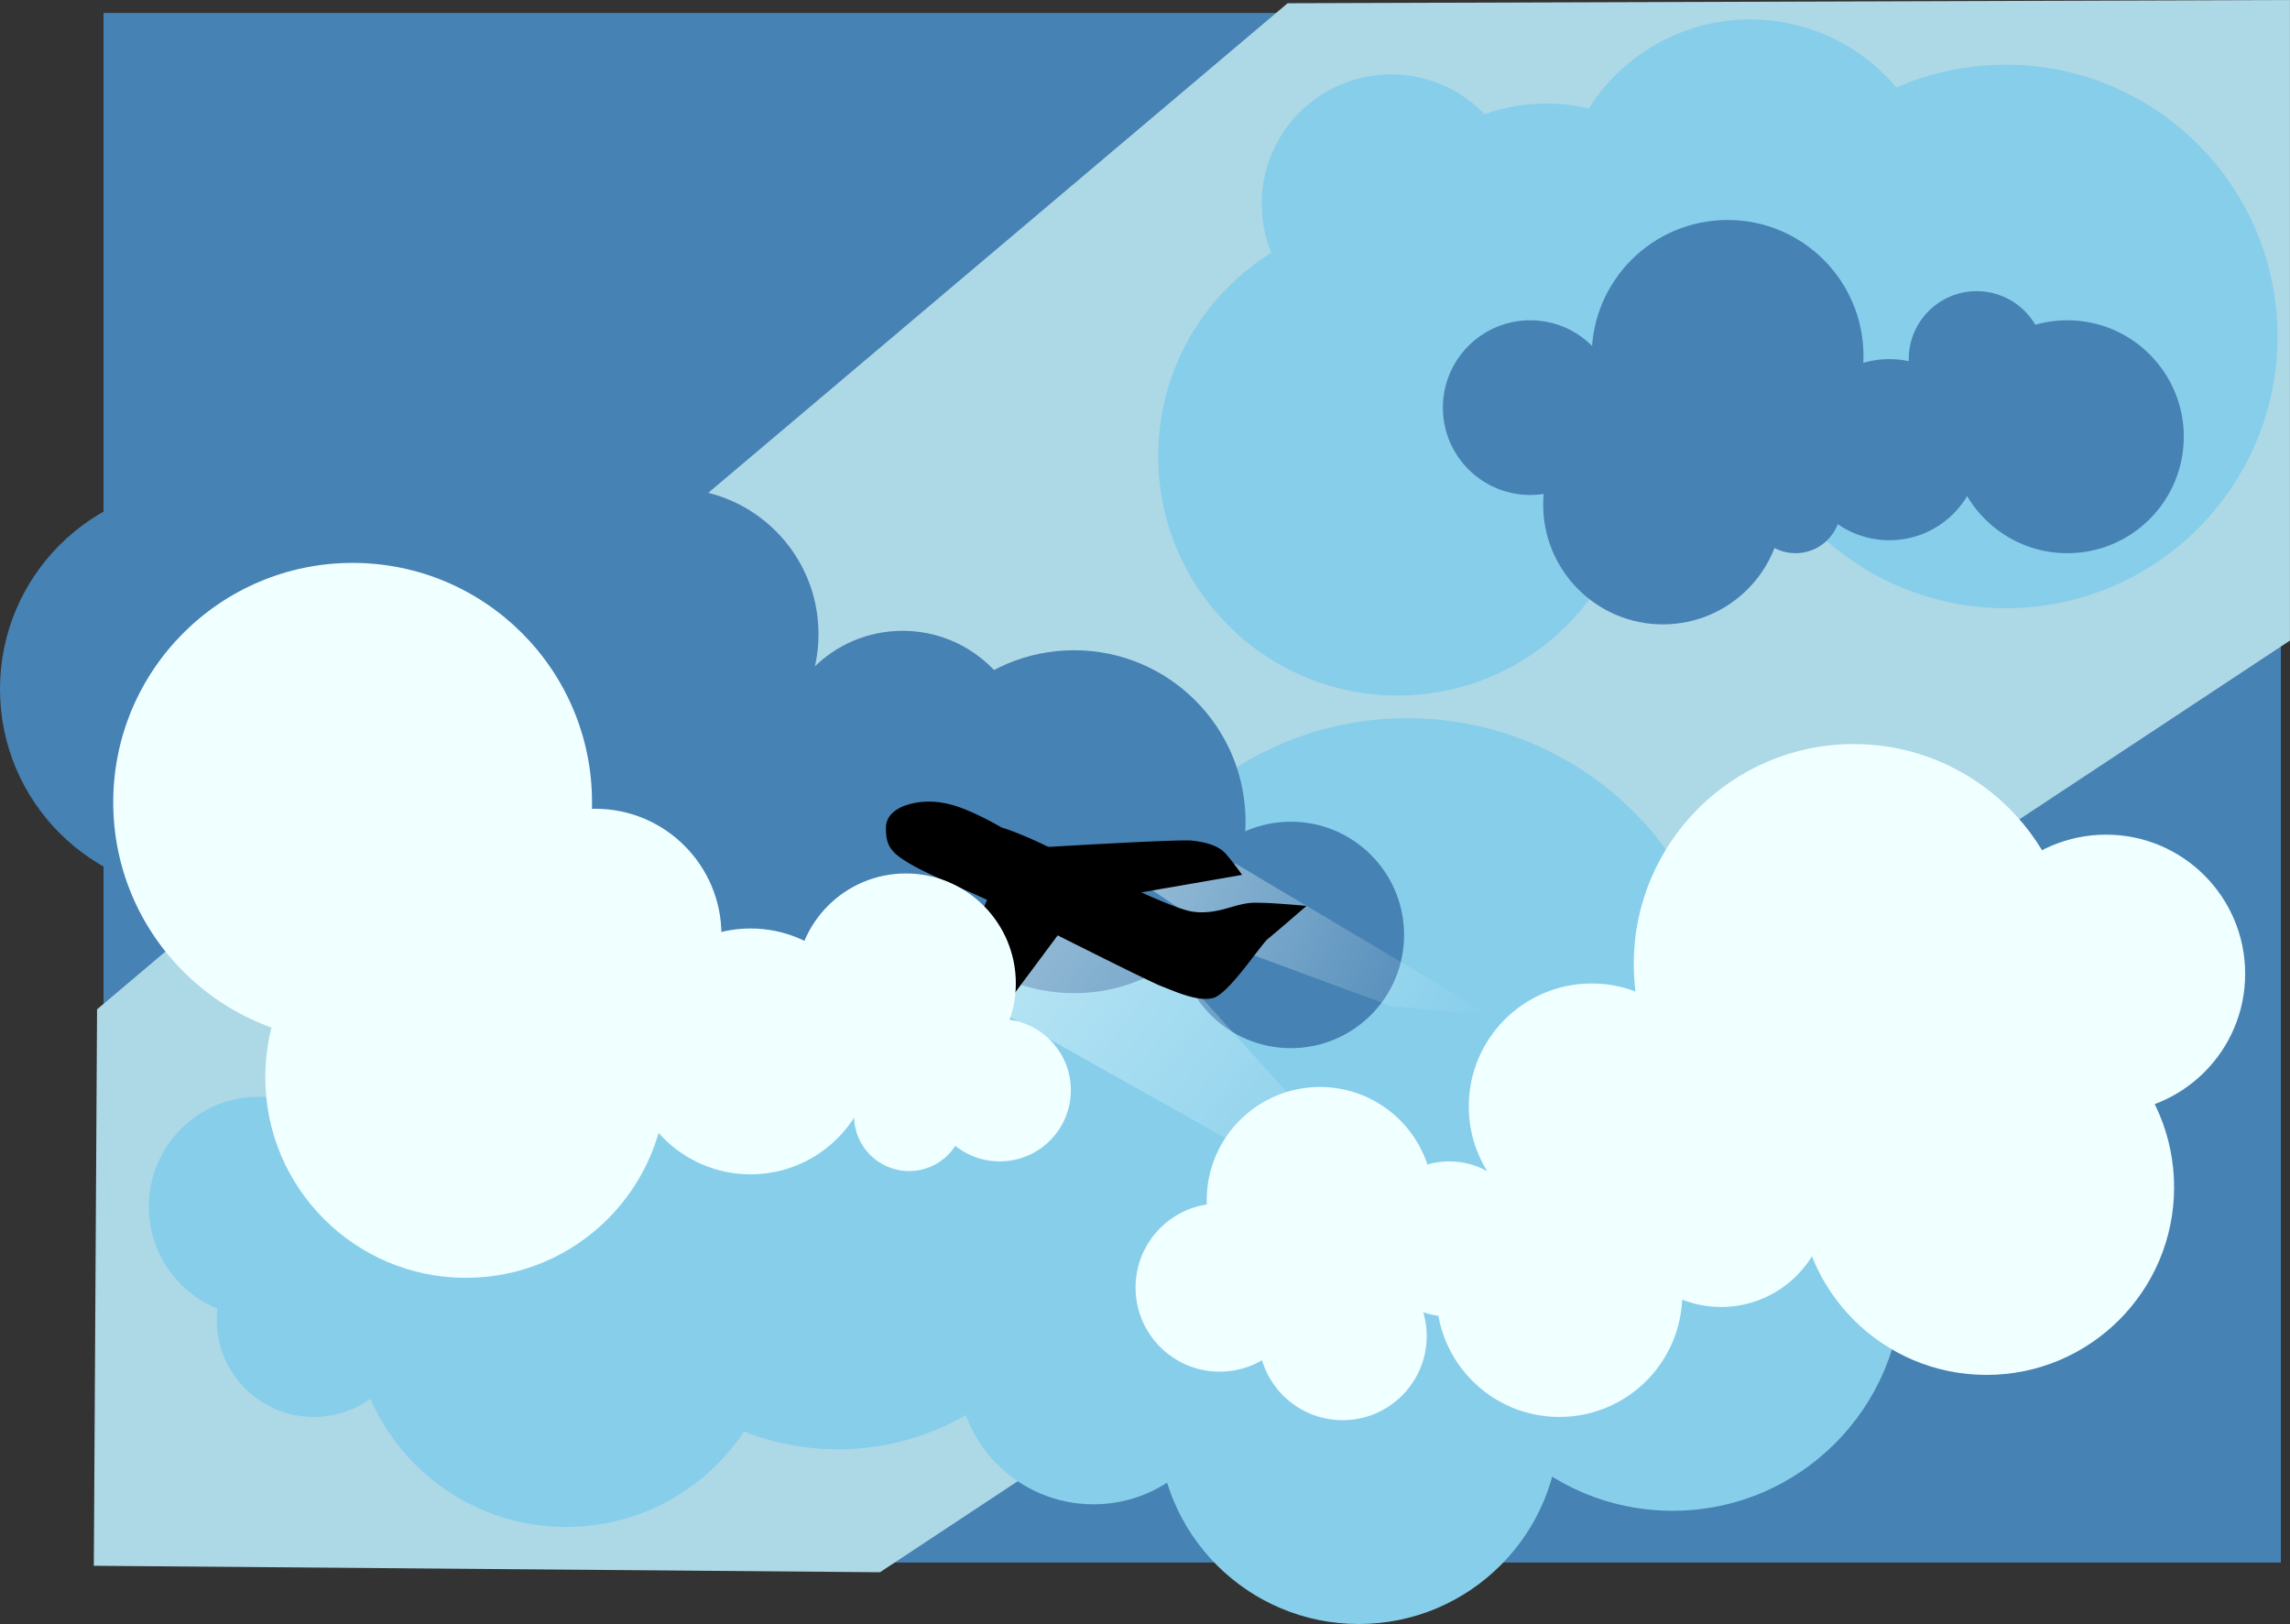
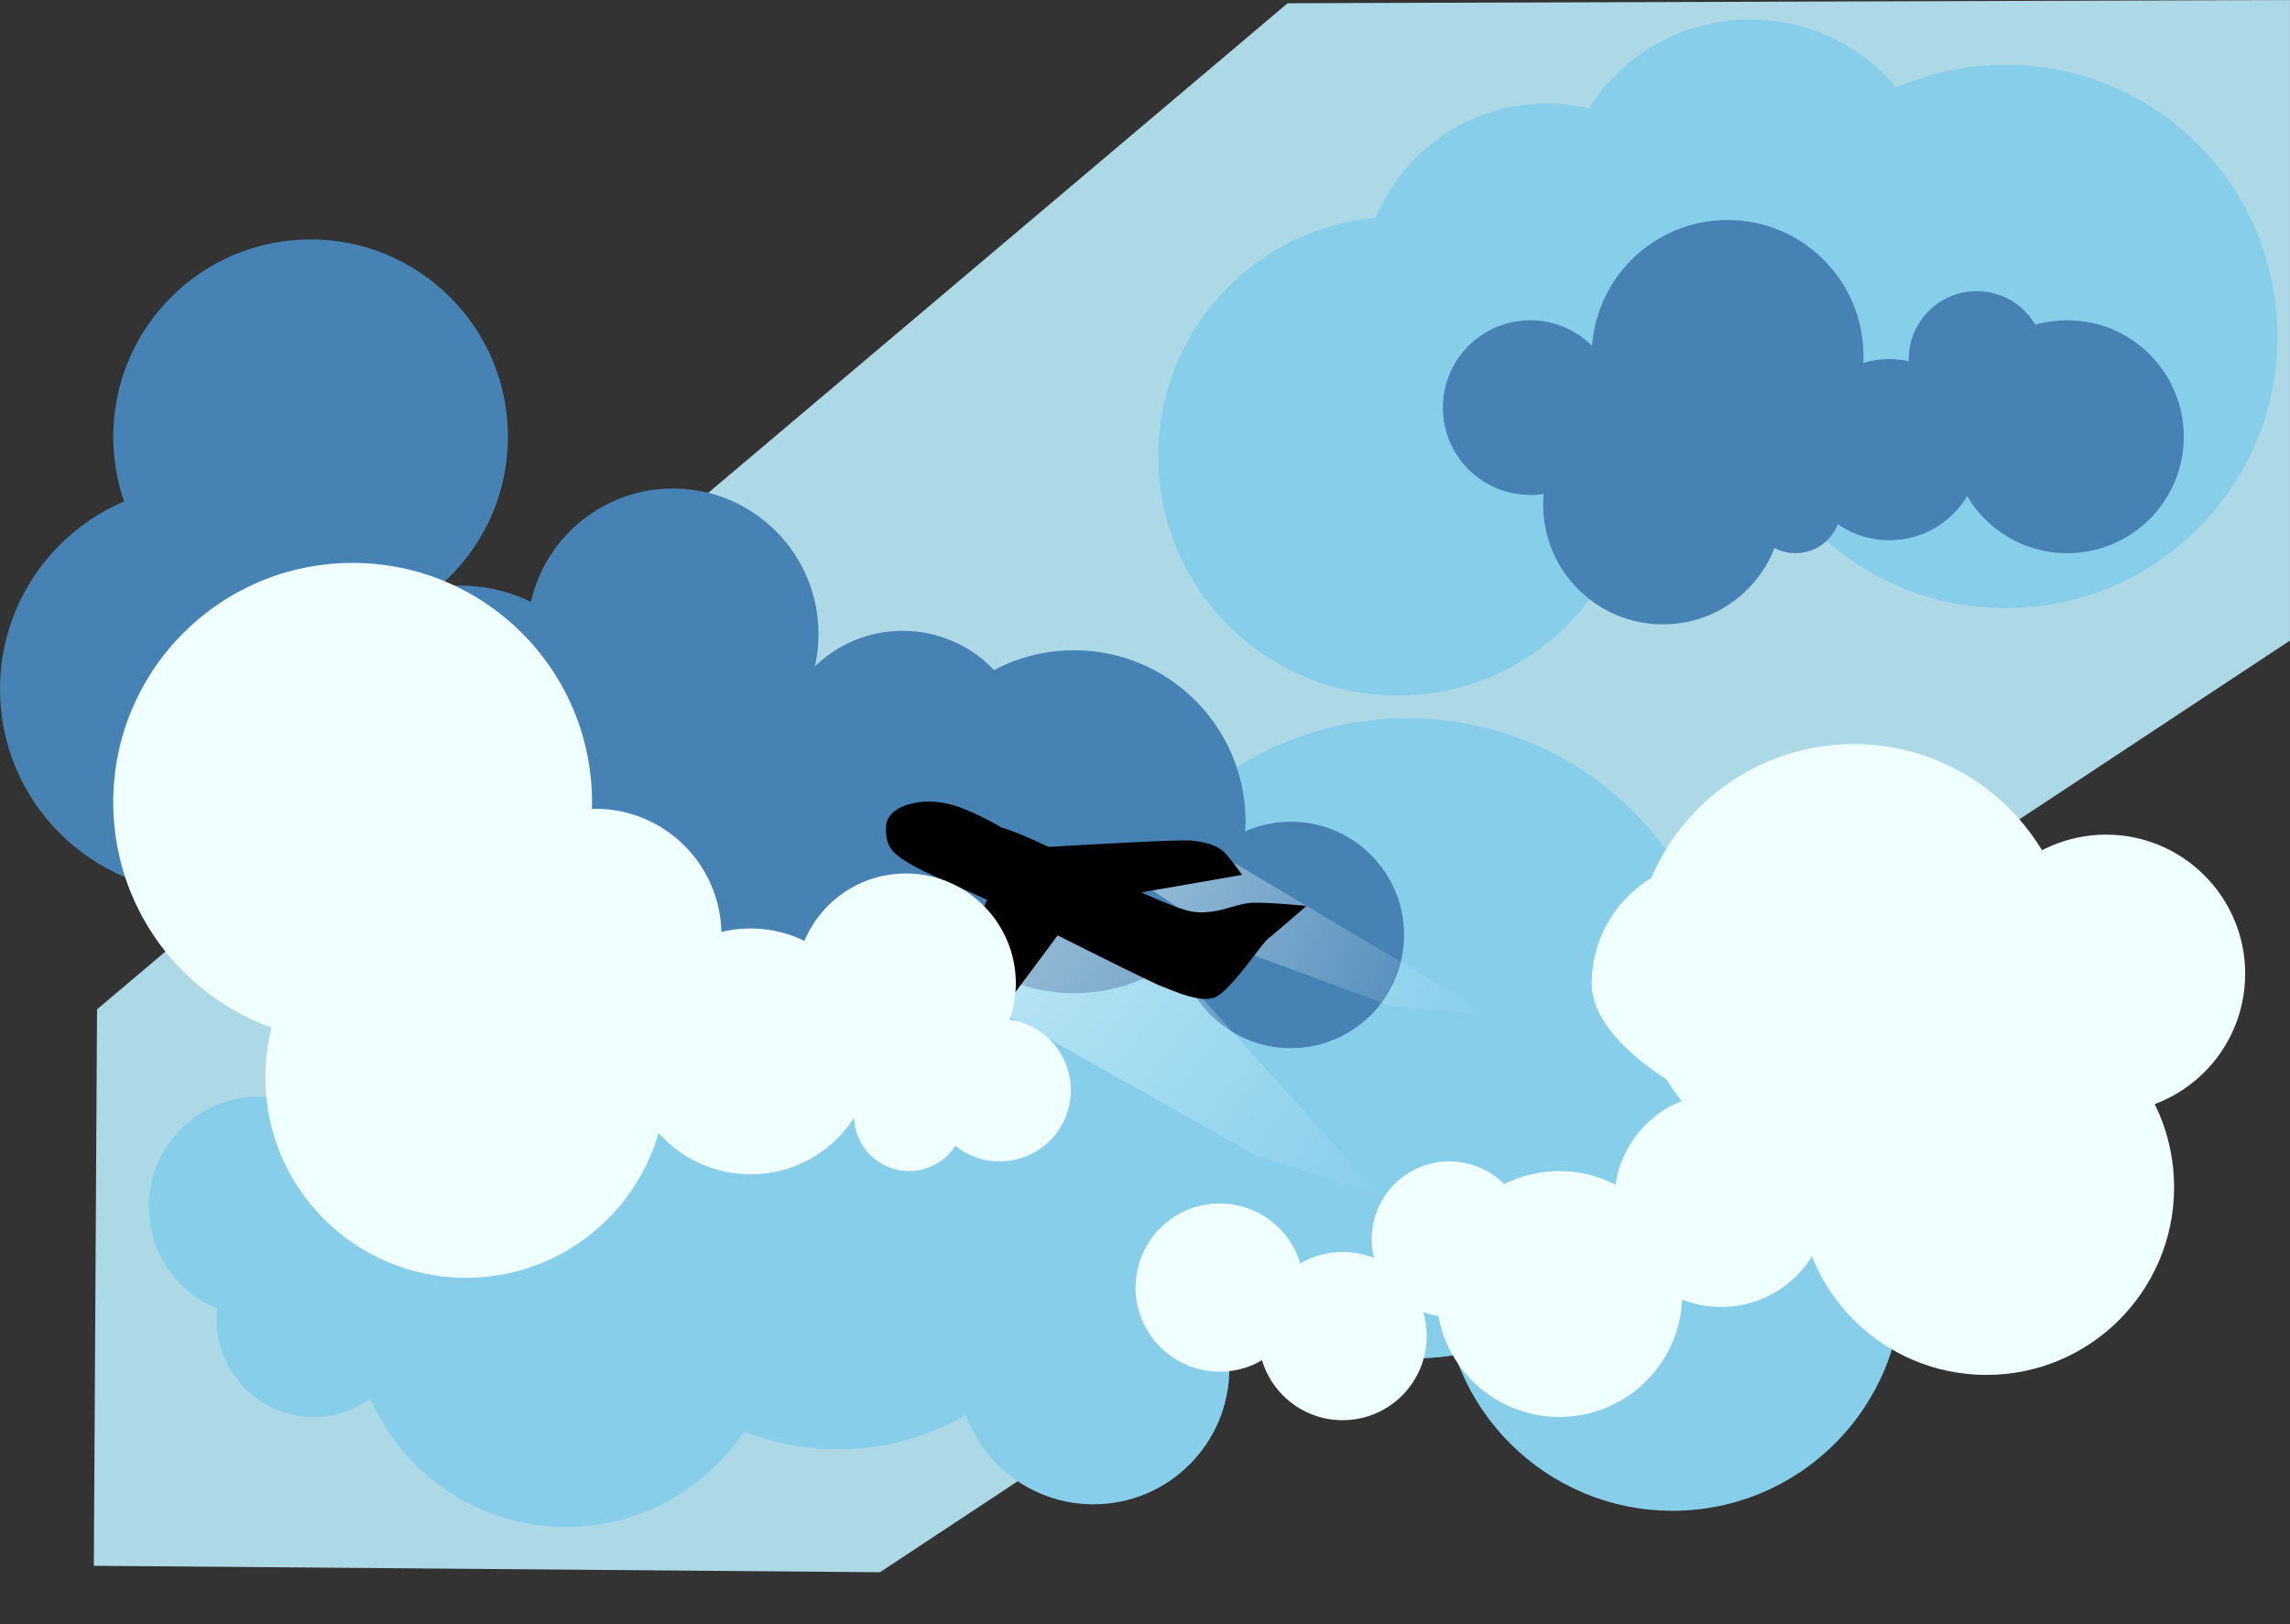
<svg xmlns="http://www.w3.org/2000/svg" viewBox="0 0 1111.8 788.49">
  <rect x="0" y="0" width="1111.8" height="788.49" fill="#333333" stroke="none" />
  <defs>
    <linearGradient id="a" y2="571.32" gradientUnits="userSpaceOnUse" x2="618.85" y1="448.8" x1="455.5">
      <stop offset="0" stop-color="azure" />
      <stop offset="1" stop-color="azure" stop-opacity="0" />
    </linearGradient>
    <linearGradient id="b" y2="483.36" gradientUnits="userSpaceOnUse" x2="672.26" y1="414.25" x1="515.19">
      <stop offset="0" stop-color="azure" />
      <stop offset="1" stop-color="azure" stop-opacity="0" />
    </linearGradient>
  </defs>
-   <path fill="#4682b4" d="M50.262 6.285h1057.1v752.36H50.262z" />
  <path d="M47.12 490.059l-1.57 270.16 381.68 3.141L1111.78 311V0L625.14 1.57z" fill-rule="evenodd" fill="#add8e6" />
  <g fill="#87ceeb">
    <path d="M378.533 637.699c0 57.253-46.413 103.67-103.67 103.67-57.253 0-103.67-46.413-103.67-103.67 0-57.253 46.413-103.67 103.67-103.67 57.253 0 103.67 46.413 103.67 103.67z" />
    <path d="M530.893 579.589c0 68.53-55.555 124.08-124.08 124.08-68.53 0-124.08-55.555-124.08-124.08 0-68.53 55.555-124.08 124.08-124.08 68.53 0 124.08 55.555 124.08 124.08z" />
    <path d="M640.843 543.459c0 54.65-44.303 98.953-98.953 98.953s-98.953-44.303-98.953-98.953 44.303-98.953 98.953-98.953 98.953 44.303 98.953 98.953zM179.063 585.869c0 29.494-23.91 53.403-53.403 53.403-29.494 0-53.403-23.91-53.403-53.403 0-29.494 23.91-53.403 53.403-53.403 29.494 0 53.403 23.91 53.403 53.403z" />
    <path d="M199.473 640.839c0 26.024-21.097 47.12-47.121 47.12s-47.121-21.096-47.121-47.12 21.097-47.121 47.121-47.121 47.121 21.097 47.121 47.12zM215.183 559.169c0 19.084-15.471 34.555-34.555 34.555s-34.555-15.471-34.555-34.555 15.471-34.555 34.555-34.555 34.555 15.47 34.555 34.555zM596.863 664.409c0 36.434-29.535 65.969-65.969 65.969s-65.969-29.535-65.969-65.97 29.535-65.968 65.969-65.968 65.969 29.535 65.969 65.969z" />
    <path d="M838.753 504.189c0 85.879-69.619 155.5-155.5 155.5-85.879 0-155.5-69.62-155.5-155.5s69.619-155.5 155.5-155.5c85.879 0 155.5 69.619 155.5 155.5z" />
    <path d="M923.563 621.999c0 61.59-49.929 111.52-111.52 111.52-61.59 0-111.52-49.93-111.52-111.52 0-61.59 49.929-111.52 111.52-111.52 61.59 0 111.52 49.929 111.52 111.52z" />
-     <path d="M757.073 691.109c0 53.783-43.6 97.383-97.383 97.383s-97.383-43.6-97.383-97.383 43.6-97.383 97.383-97.383 97.383 43.6 97.383 97.383zM738.223 98.956c0 34.699-28.129 62.828-62.828 62.828s-62.828-28.13-62.828-62.828 28.129-62.828 62.828-62.828 62.828 28.129 62.828 62.828z" />
    <path d="M840.323 139.789c0 49.446-40.084 89.529-89.529 89.529-49.446 0-89.529-40.084-89.529-89.53 0-49.445 40.084-89.528 89.529-89.528 49.446 0 89.529 40.084 89.529 89.529z" />
    <path d="M942.413 102.097c0 51.18-41.49 92.67-92.671 92.67s-92.671-41.49-92.671-92.67 41.49-92.671 92.671-92.671 92.671 41.49 92.671 92.67z" />
    <path d="M1105.733 163.359c0 72.867-59.071 131.94-131.94 131.94-72.867 0-131.94-59.071-131.94-131.94 0-72.867 59.071-131.94 131.94-131.94 72.867 0 131.94 59.07 131.94 131.94zM794.773 221.469c0 64.193-52.038 116.23-116.23 116.23-64.193 0-116.23-52.038-116.23-116.23 0-64.193 52.038-116.23 116.23-116.23 64.193 0 116.23 52.038 116.23 116.23z" />
  </g>
  <g fill="#4682b4">
-     <path d="M289.003 277.229c0 27.325-22.151 49.477-49.477 49.477-27.325 0-49.477-22.151-49.477-49.477 0-27.325 22.151-49.477 49.477-49.477 27.325 0 49.477 22.15 49.477 49.477z" />
    <path d="M397.383 307.859c0 39.036-31.645 70.68-70.681 70.68s-70.681-31.644-70.681-70.68 31.645-70.681 70.681-70.681 70.681 31.645 70.681 70.68z" />
    <path d="M303.143 364.399c0 44.24-35.864 80.105-80.105 80.105s-80.105-35.864-80.105-80.105 35.864-80.105 80.105-80.105 80.105 35.864 80.105 80.105z" />
    <path d="M246.603 212.049c0 52.916-42.897 95.812-95.812 95.812-52.916 0-95.812-42.897-95.812-95.812 0-52.916 42.897-95.812 95.812-95.812 52.916 0 95.812 42.897 95.812 95.812z" />
    <path d="M197.903 334.559c0 54.65-44.303 98.953-98.953 98.953S-.003 389.209-.003 334.559 44.3 235.606 98.95 235.606s98.953 44.303 98.953 98.953zM340.843 441.369c0 29.494-23.91 53.403-53.403 53.403-29.494 0-53.403-23.91-53.403-53.403 0-29.494 23.91-53.403 53.403-53.403 29.494 0 53.403 23.91 53.403 53.403z" />
    <path d="M420.943 398.959c0 39.036-31.645 70.68-70.681 70.68s-70.681-31.644-70.681-70.68 31.645-70.681 70.681-70.681 70.681 31.645 70.681 70.68z" />
    <path d="M499.482 367.539c0 33.83-27.426 61.257-61.257 61.257s-61.257-27.426-61.257-61.257 27.426-61.257 61.257-61.257 61.257 27.426 61.257 61.257z" />
    <path d="M477.493 466.499c0 31.229-25.316 56.545-56.545 56.545s-56.545-25.316-56.545-56.545 25.316-56.545 56.545-56.545 56.545 25.316 56.545 56.545zM273.303 508.909c0 31.229-25.316 56.545-56.545 56.545s-56.545-25.316-56.545-56.545 25.316-56.545 56.545-56.545 56.545 25.316 56.545 56.545z" />
    <path d="M263.873 444.509c0 19.952-16.174 36.126-36.126 36.126s-36.126-16.174-36.126-36.126 16.174-36.126 36.126-36.126 36.126 16.174 36.126 36.126zM604.713 398.959c0 45.976-37.271 83.247-83.247 83.247s-83.247-37.271-83.247-83.247 37.271-83.247 83.247-83.247 83.247 37.27 83.247 83.247z" />
    <path d="M681.683 453.929c0 30.36-24.613 54.974-54.974 54.974s-54.974-24.613-54.974-54.974 24.613-54.974 54.974-54.974 54.974 24.613 54.974 54.974zM785.343 197.909c0 23.422-18.987 42.409-42.409 42.409s-42.409-18.987-42.409-42.41 18.987-42.408 42.409-42.408 42.409 18.987 42.409 42.409z" />
    <path d="M865.453 245.029c0 32.096-26.019 58.116-58.116 58.116-32.096 0-58.116-26.02-58.116-58.116 0-32.096 26.019-58.116 58.116-58.116 32.096 0 58.116 26.019 58.116 58.116z" />
    <path d="M904.713 172.779c0 36.434-29.535 65.969-65.969 65.969s-65.969-29.535-65.969-65.97 29.535-65.968 65.969-65.968 65.969 29.535 65.969 65.969z" />
    <path d="M961.263 218.329c0 24.289-19.69 43.979-43.979 43.979s-43.979-19.69-43.979-43.98 19.69-43.978 43.979-43.978 43.979 19.69 43.979 43.979z" />
    <path d="M893.723 246.599c0 12.145-9.845 21.99-21.99 21.99s-21.99-9.846-21.99-21.99 9.845-21.99 21.99-21.99 21.99 9.845 21.99 21.99zM992.673 174.349c0 18.217-14.768 32.984-32.984 32.984-18.217 0-32.984-14.768-32.984-32.984 0-18.217 14.768-32.984 32.984-32.984 18.217 0 32.984 14.768 32.984 32.984z" />
    <path d="M1060.233 212.049c0 31.229-25.316 56.545-56.545 56.545s-56.545-25.316-56.545-56.545 25.316-56.545 56.545-56.545 56.545 25.316 56.545 56.545z" />
  </g>
  <g opacity=".429" fill-rule="evenodd">
    <path d="M431.94 480.22l25.131-43.979 75.393 39.267 86.388 95.812-61.257-20.419-125.66-70.681z" fill="url(#a)" transform="translate(51.833 9.839)" />
    <path d="M548.17 409.54l124.08 73.822-48.691-4.712-72.252-26.702-53.403-36.126" fill="url(#b)" transform="translate(51.833 9.839)" />
  </g>
  <g fill-rule="evenodd">
    <path d="M486.543 401.939l-.036-.022-.102-.06-.39-.23c-.485-.283-.973-.562-1.462-.839a157.113 157.113 0 00-5.133-2.774c-4.827-2.496-9.77-4.8-14.925-6.52-6.81-2.269-14.202-3.037-21.21-1.48-2.764.614-5.493 1.537-7.88 3.061-1.447.923-2.76 2.087-3.705 3.52-1.038 1.571-1.566 3.46-1.566 5.344 0 1.84.074 3.692.453 5.494.316 1.497.88 2.947 1.723 4.224 2.252 3.411 5.924 5.585 9.428 7.688 3.021 1.813 6.196 3.355 9.377 4.868 4.023 1.913 8.088 3.733 12.157 5.545 8 3.562 16.071 6.984 23.855 10.993 13.446 6.927 26.97 13.702 40.5 20.466 7.661 3.831 15.33 7.649 23.028 11.405a661.696 661.696 0 008.35 4.018c1.576.743 3.144 1.51 4.768 2.142 4.021 1.564 7.991 3.28 12.121 4.53 4.115 1.245 8.486 2.181 12.701 1.338 1.181-.236 2.244-.874 3.231-1.563 1.344-.939 2.566-2.04 3.738-3.186 2.915-2.849 5.528-5.991 8.077-9.172 2.499-3.116 4.906-6.304 7.353-9.461.927-1.196 1.857-2.39 2.83-3.549.613-.728 1.219-1.476 1.962-2.07 1.532-1.226 3.024-2.502 4.52-3.771 2.065-1.753 4.121-3.516 6.175-5.282l7.815-6.75-.047-.005-.135-.013-.511-.05a448.134 448.134 0 00-8.268-.707c-5.386-.41-10.78-.773-16.181-.773-4.803 0-9.436 1.607-14.066 2.886-5.236 1.447-10.73 2.274-16.097 1.435-2.021-.315-3.982-.935-5.922-1.585-2.713-.91-5.38-1.952-8.03-3.036-6.647-2.723-13.175-5.729-19.667-8.805-11.688-5.538-23.212-11.414-34.78-17.198-5.683-2.841-11.476-5.467-17.391-7.785-1.66-.65-3.329-1.282-5.021-1.843a20.038 20.038 0 00-1.285-.394c-.099-.025-.197-.052-.298-.062-.02-.002-.04-.006-.058.002-.01.005-.003.017.005.025" />
    <path d="M481.573 431.729l-.011.024-.043.095-.166.37-.63 1.402a1761.679 1761.679 0 00-9.16 20.79c-2.434 5.631-4.84 11.275-7.123 16.97-.873 2.18-1.732 4.366-2.52 6.579a55.147 55.147 0 00-.805 2.399c-.166.543-.327 1.089-.426 1.648-.908 5.148.466 10.73 3.868 14.699.79.921 1.762 1.669 2.726 2.407a75.264 75.264 0 003.741 2.661c1.093.736 2.198 1.454 3.312 2.158a131.842 131.842 0 001.41.88c.01.005.02.01.029.017l39.455-52.993M502.083 411.609l.013-.001.04-.002.15-.01.59-.035 2.238-.134c2.675-.16 5.35-.316 8.025-.471 8.26-.48 16.522-.942 24.785-1.378 8.669-.458 17.338-.897 26.011-1.233 3.186-.123 6.372-.237 9.56-.29a109.29 109.29 0 013.233-.016c.649.008 1.299.013 1.943.089 3.145.37 6.29.901 9.284 1.934 2.599.896 5.123 2.211 6.962 4.255 1.907 2.118 3.647 4.38 5.357 6.66.667.888 1.326 1.783 1.978 2.683a158.236 158.236 0 01.732 1.021l.041.058.015.022-53.38 9.283" />
  </g>
  <g fill="azure">
    <path d="M287.433 389.529c0 64.193-52.038 116.23-116.23 116.23-64.193 0-116.23-52.038-116.23-116.23 0-64.193 52.038-116.23 116.23-116.23 64.193 0 116.23 52.038 116.23 116.23z" />
    <path d="M350.263 453.929c0 33.83-27.426 61.257-61.257 61.257s-61.257-27.426-61.257-61.257 27.426-61.257 61.257-61.257 61.257 27.426 61.257 61.257z" />
    <path d="M323.563 523.039c0 53.783-43.6 97.383-97.383 97.383s-97.383-43.6-97.383-97.383 43.6-97.383 97.383-97.383 97.383 43.6 97.383 97.383z" />
    <path d="M424.083 510.479c0 32.964-26.722 59.686-59.686 59.686s-59.686-26.722-59.686-59.686 26.722-59.686 59.686-59.686 59.686 26.722 59.686 59.686z" />
    <path d="M493.193 477.489c0 29.494-23.91 53.403-53.403 53.403-29.494 0-53.403-23.91-53.403-53.403 0-29.494 23.91-53.403 53.403-53.403 29.494 0 53.403 23.91 53.403 53.403z" />
    <path d="M468.063 541.889c0 14.747-11.955 26.702-26.702 26.702s-26.702-11.955-26.702-26.702 11.955-26.702 26.702-26.702 26.702 11.955 26.702 26.702z" />
    <path d="M519.903 529.329c0 19.084-15.471 34.555-34.555 34.555s-34.555-15.471-34.555-34.555 15.471-34.555 34.555-34.555 34.555 15.47 34.555 34.555zM632.993 625.139c0 22.554-18.284 40.838-40.838 40.838s-40.838-18.284-40.838-40.838 18.284-40.838 40.838-40.838 40.838 18.284 40.838 40.838z" />
-     <path d="M695.813 582.729c0 30.36-24.613 54.974-54.974 54.974s-54.974-24.613-54.974-54.974 24.613-54.974 54.974-54.974 54.974 24.613 54.974 54.974z" />
    <path d="M692.673 648.699c0 22.554-18.284 40.838-40.838 40.838s-40.838-18.284-40.838-40.838 18.284-40.838 40.838-40.838 40.838 18.284 40.838 40.838z" />
    <path d="M741.363 601.579c0 20.819-16.877 37.697-37.697 37.697-20.819 0-37.697-16.877-37.697-37.697 0-20.82 16.877-37.697 37.697-37.697 20.819 0 37.697 16.877 37.697 37.697z" />
    <path d="M816.763 628.279c0 32.964-26.722 59.686-59.686 59.686s-59.686-26.722-59.686-59.686 26.722-59.686 59.686-59.686 59.686 26.722 59.686 59.686zM1006.813 468.069c0 58.988-47.819 106.81-106.81 106.81-58.988 0-106.81-47.82-106.81-106.81 0-58.988 47.819-106.81 106.81-106.81 58.988 0 106.81 47.819 106.81 106.81z" />
-     <path d="M832.463 537.181c0 32.964-26.722 59.686-59.686 59.686s-59.686-26.722-59.686-59.686 26.722-59.686 59.686-59.686 59.686 26.722 59.686 59.686z" />
+     <path d="M832.463 537.181s-59.686-26.722-59.686-59.686 26.722-59.686 59.686-59.686 59.686 26.722 59.686 59.686z" />
    <path d="M887.443 582.729c0 28.626-23.206 51.833-51.833 51.833-28.626 0-51.833-23.206-51.833-51.833 0-28.626 23.206-51.833 51.833-51.833 28.626 0 51.833 23.206 51.833 51.833z" />
    <path d="M1055.533 576.449c0 50.313-40.787 91.1-91.1 91.1s-91.1-40.787-91.1-91.1 40.787-91.1 91.1-91.1 91.1 40.787 91.1 91.1z" />
    <path d="M1090.033 472.779c0 37.3-30.238 67.54-67.54 67.54-37.301 0-67.54-30.24-67.54-67.54s30.239-67.54 67.54-67.54 67.54 30.239 67.54 67.54z" />
  </g>
</svg>